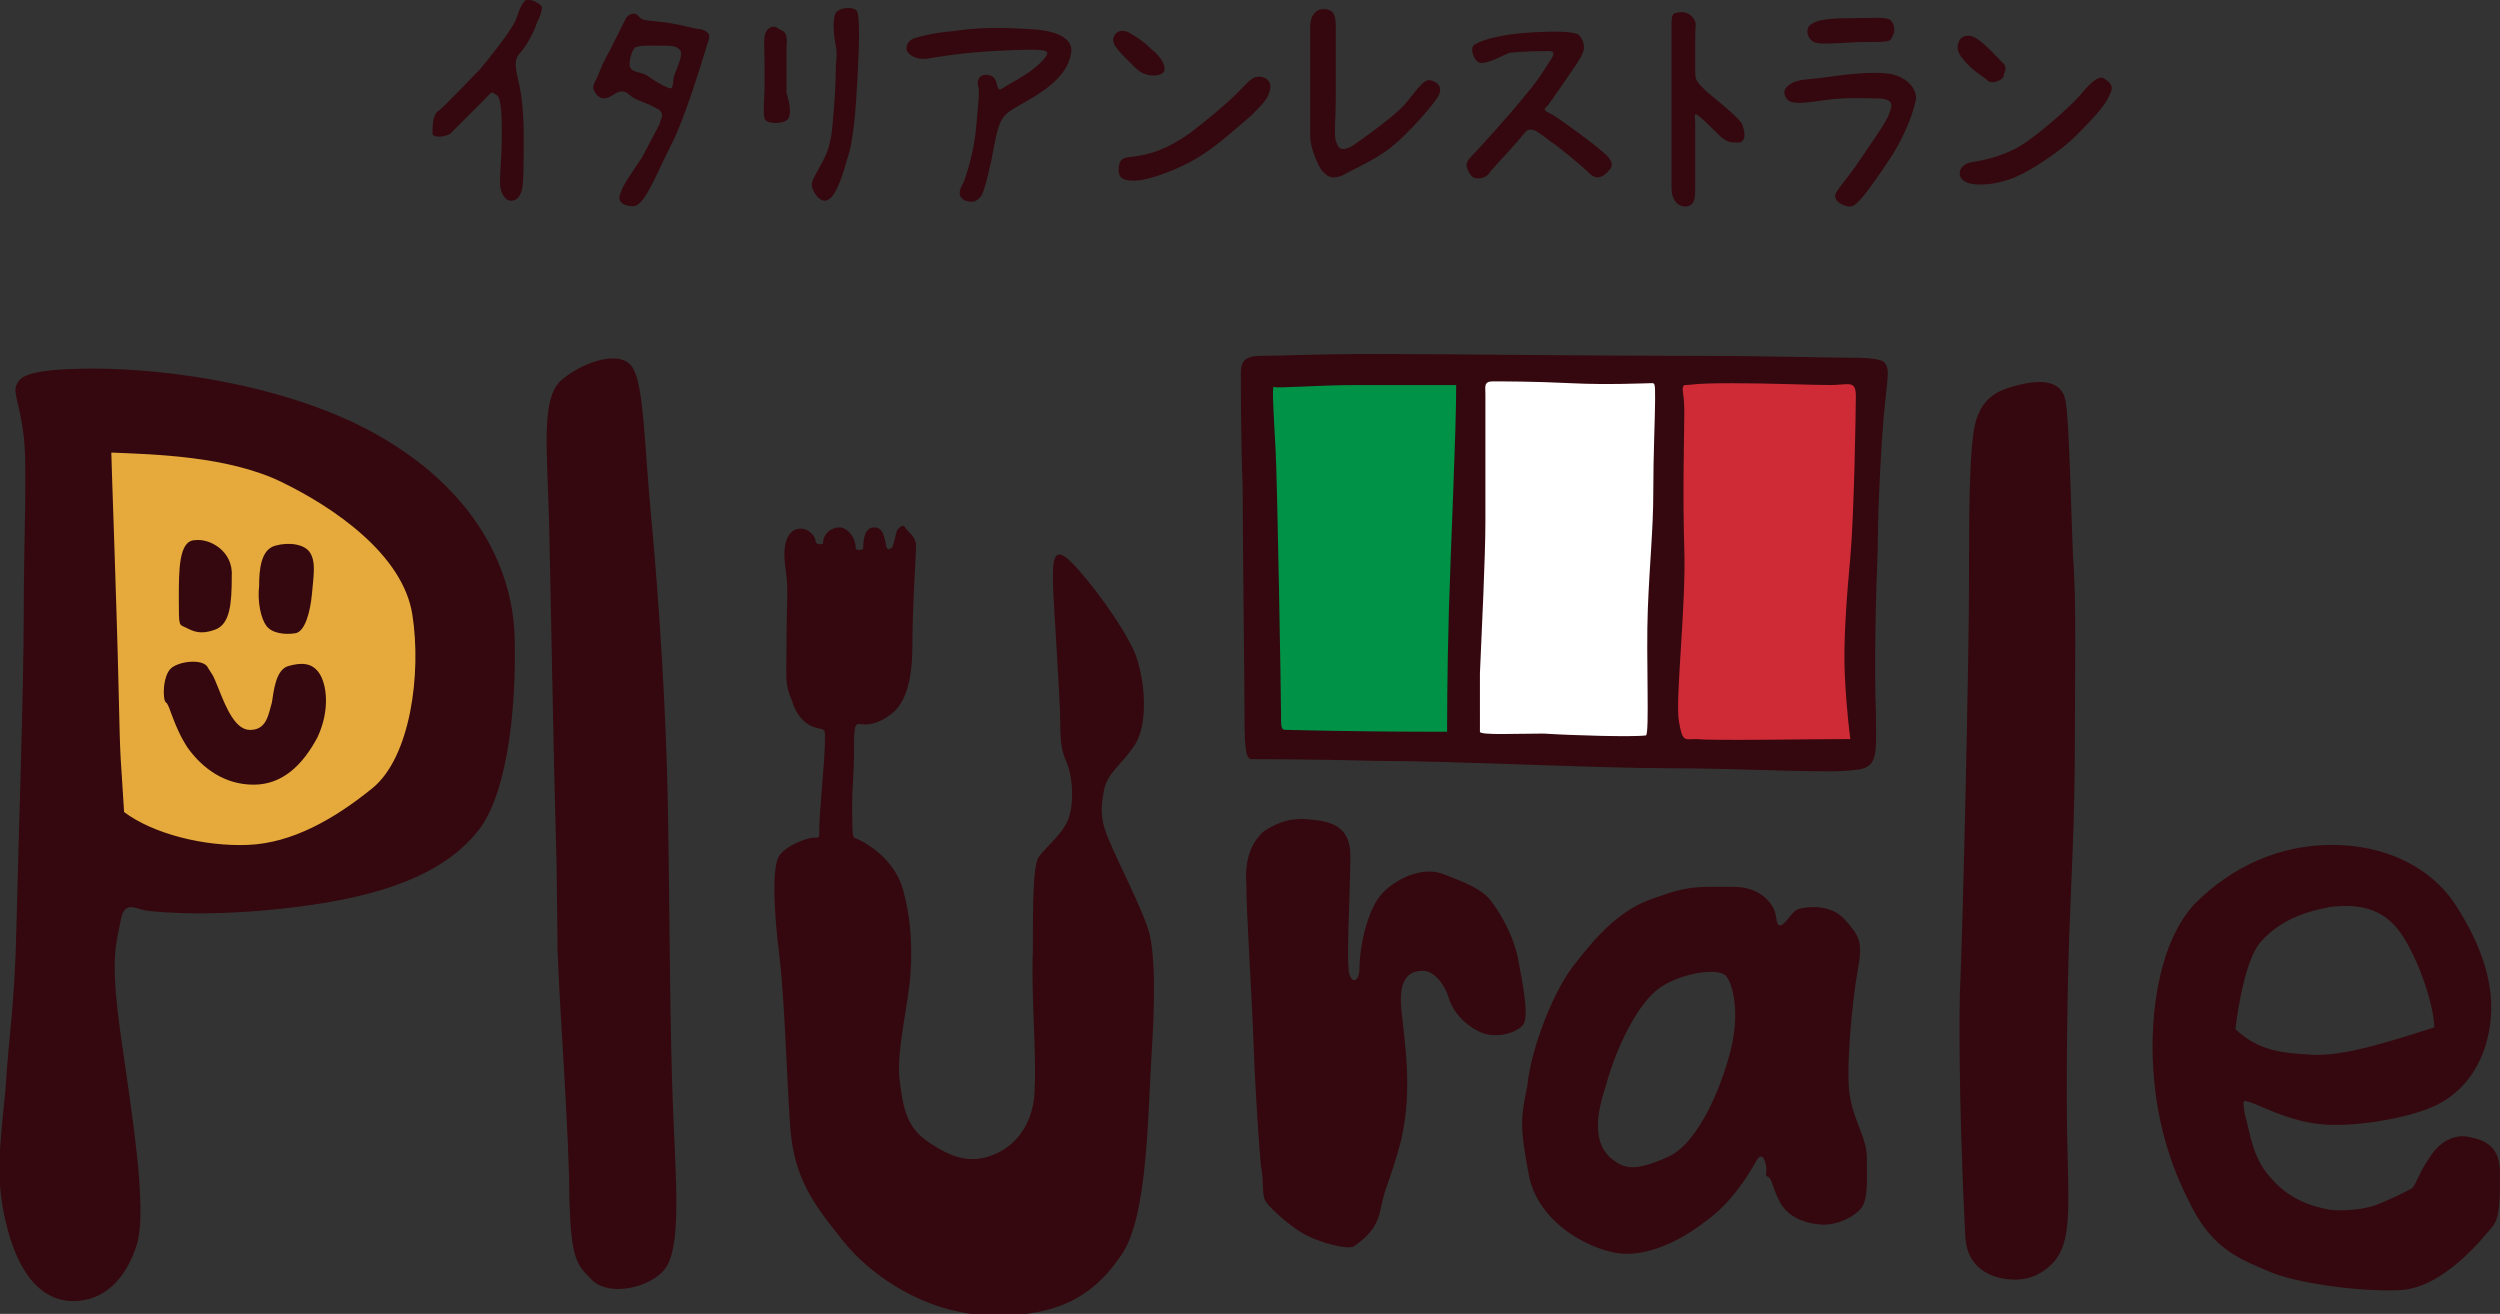
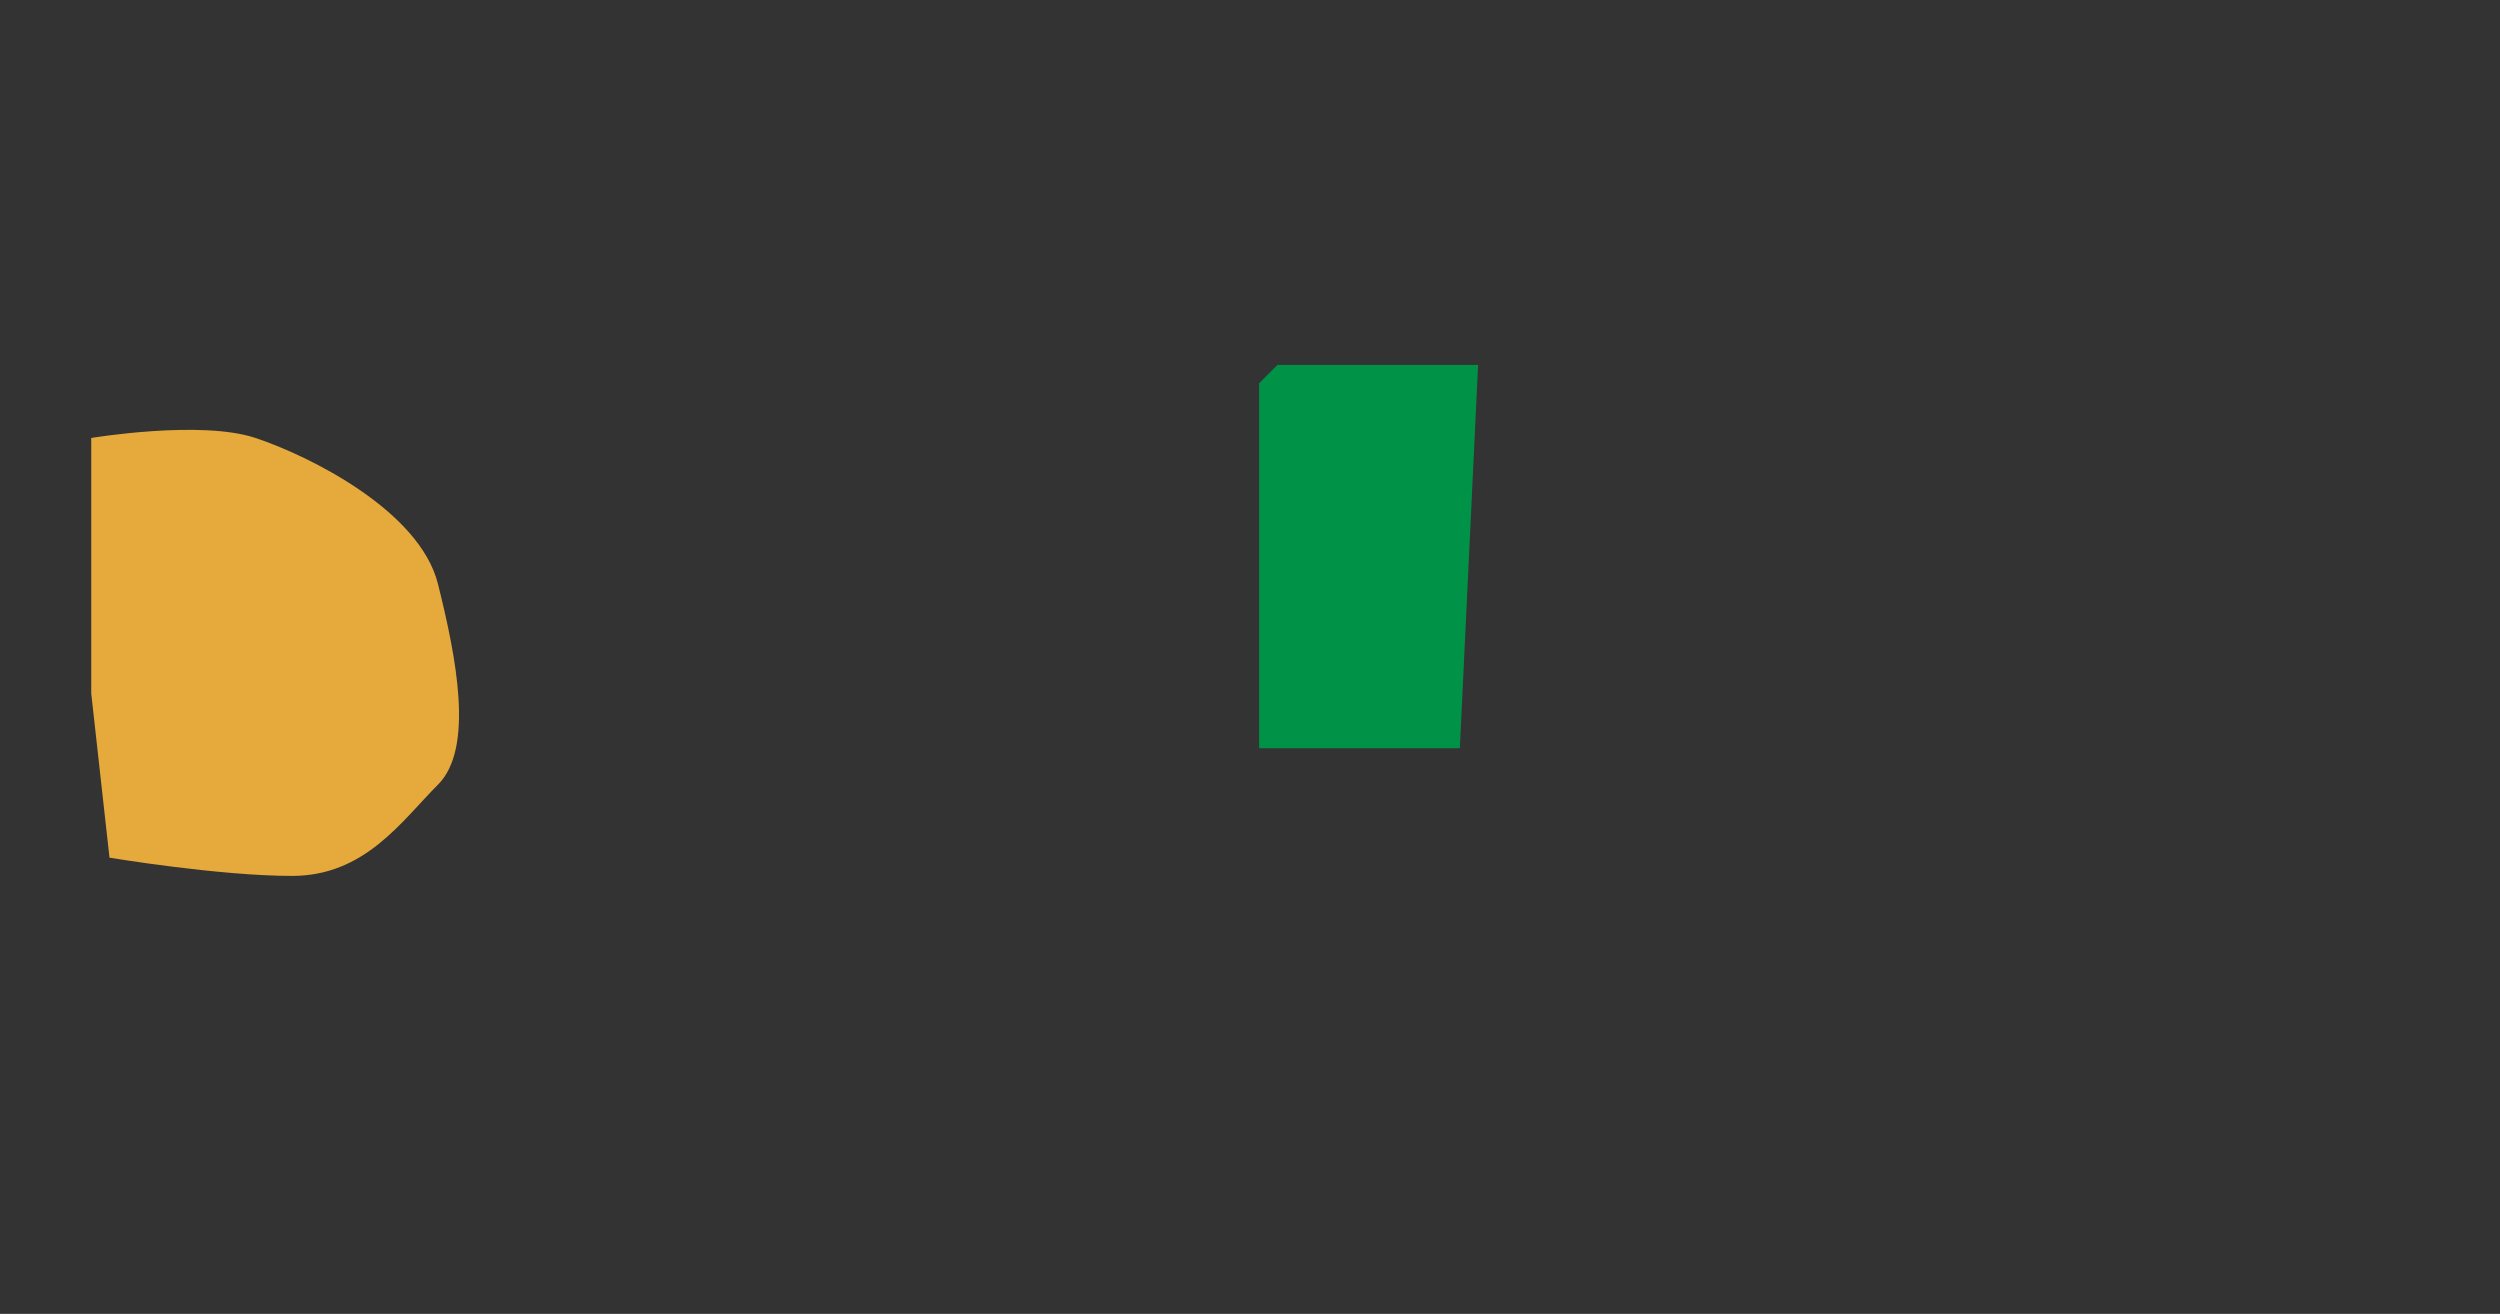
<svg xmlns="http://www.w3.org/2000/svg" version="1.1" x="0px" y="0px" viewBox="0 0 137 72" style="enable-background:new 0 0 137 72;" xml:space="preserve">
  <rect x="0" y="0" width="137" height="72" fill="#333333" stroke="none" />
  <style type="text/css">
	.st0{fill-rule:evenodd;clip-rule:evenodd;fill:#E5AA3B;}
	.st1{fill-rule:evenodd;clip-rule:evenodd;fill:#009246;}
	.st2{fill-rule:evenodd;clip-rule:evenodd;fill:#FFFFFF;}
	.st3{fill-rule:evenodd;clip-rule:evenodd;fill:#CE2B37;}
	.st4{fill-rule:evenodd;clip-rule:evenodd;fill:#34080E;}
</style>
  <g id="レイヤー_3">
    <path class="st0" d="M6,47l-1-9V24c0,0,6-1,9,0s9,4,10,8s2,9,0,11s-4,5-8,5S6,47,6,47z" />
    <polygon class="st1" points="69,41 69,21 70,20 81,20 80,41  " />
-     <polygon class="st2" points="81,41 80.3,40 81,20 92,20 91,41  " />
-     <polygon class="st3" points="92,41 91,40.1 91,20 102,21 102,31 102,41  " />
  </g>
  <g id="レイヤー_2">
-     <path class="st4" d="M124.4,64.5c1,1.2,2.2,1.6,3.3,1.8c1.1,0.1,2.1-0.1,2.6-0.3c0.5-0.2,1.6-0.7,1.9-0.9c0.2-0.2,0.4-0.9,0.9-1.6   c0.4-0.7,1.2-1.4,2.2-1.2c1,0.2,1.7,0.6,1.7,2c0,1.4,0,2.4-0.4,2.9c-0.5,0.6-2.7,3.4-5.1,3.5c-2.3,0.1-5.7-0.4-7.1-1   c-1.4-0.6-2.9-1.1-4.1-3.2c-1.2-2.2-2.1-4.7-2.3-7.9c-0.2-3,0.3-7,2.3-9.1c2-2,4.6-3.2,7.5-3.2c2.9,0,5.5,1.2,6.9,3.5   c1.5,2.4,2.1,4.6,1.7,6.7c-0.4,2.2-1.7,3.6-3.2,4.2c-1.4,0.6-4.3,1.1-6.1,0.9c-1.8-0.2-3.4-1.1-3.8-1.2c-0.4-0.1-0.4-0.2-0.3,0.6   C123.3,62,123.4,63.4,124.4,64.5z M126.7,57.8c1.7,0.1,4.2-0.7,6.7-1.5c0-0.9-0.6-3.1-1.6-4.8c-1-1.7-2.4-2-4.1-1.8   c-1.6,0.3-2.8,0.8-3.8,1.9c-1,1.1-1.4,4.8-1.4,4.8C123.8,57.6,125,57.7,126.7,57.8z M113.7,7.5c-0.7,0.7-2.4,1.9-3.5,2.3   c-1.1,0.4-2.2,0.4-2.6,0.1c-0.4-0.3-0.2-0.9,0.4-1c0.6-0.1,1.7-0.3,2.7-0.9c1-0.6,2.8-2.2,3.3-2.8c0.5-0.6,1-1.1,1.3-0.9   c0.3,0.2,0.6,0.4,0.3,0.9C115.4,5.8,114.4,6.8,113.7,7.5z M108.9,4.4c-0.3-0.3-0.2-0.1-0.9-0.7c-0.6-0.6-0.8-0.9-0.7-1.3   c0.1-0.4,0.5-0.6,1-0.3c0.5,0.3,1.2,1.1,1.4,1.3c0.3,0.2,0.2,0.5,0.1,0.7C109.9,4.3,109.2,4.7,108.9,4.4z M103.7,8.5   c-0.8,1.2-1.8,2.7-2.2,2.8s-1.1-0.3-0.9-0.7c0.2-0.4,0.7-0.9,1.3-1.8s1.4-2,1.6-2.5c0.2-0.5,0.3-0.8-0.4-0.9   c-0.7,0-1.9-0.1-3.2,0.1c-1.3,0.2-1.8,0.2-2-0.1c-0.2-0.3-0.2-0.6,0.4-0.9c0.6-0.2,0.6-0.1,2-0.3c1.4-0.2,2.8-0.3,3.5-0.1   c0.7,0.2,1.2,0.7,1.2,1.3C104.9,6,104.5,7.2,103.7,8.5z M102.3,2.3c-1.2,0-2.5,0.2-2.9,0c-0.4-0.2-0.5-0.8-0.1-1   c0.3-0.2,0.9-0.3,2-0.3c1.1,0,2.1-0.1,2.3,0.1s0.3,0.6,0.1,0.9C103.6,2.3,103.5,2.3,102.3,2.3z M94.3,7.5C93.8,7,93.2,6.4,93,6.3   c-0.2-0.1-0.1,0-0.1,0.6c0,0.6,0,2.5,0,3.2c0,0.7,0,1.1-0.4,1.2s-0.9-0.2-0.9-1s0-3.5,0-4.7s0-3.9,0-4.2c0-0.4,0-0.7,0.3-0.7   c0.3-0.1,0.7,0,0.9,0.3c0.2,0.3,0.1,0.3,0.1,0.9s0,1.3,0,1.9c0,0.6,0,0.6,0.6,1.2c0.6,0.5,2,1.6,2,1.9c0.1,0.3,0.2,0.7-0.1,0.9   C95,7.8,94.8,7.9,94.3,7.5z M87.1,9.5c-0.4-0.4-1.6-1.4-2.2-1.8c-0.5-0.4-0.8-0.6-1-0.6s-0.2,0-0.7,0.6c-0.5,0.6-1.4,1.5-1.6,1.8   c-0.2,0.3-0.8,0.4-1,0.1s-0.4-0.6,0-1c0.4-0.4,2.3-2.5,3-3.4c0.7-0.8,1.1-1.5,1.3-1.8c0.2-0.3,0.4-0.6,0-0.6c-0.4,0-1.4,0-2.2,0.1   C82,3.2,81.3,3.6,81,3.4c-0.3-0.2-0.5-0.9-0.1-1c0.3-0.2,1.3-0.5,2.7-0.6c1.4-0.1,2.6-0.1,2.9,0.1c0.3,0.3,0.3,0.6,0.3,0.7   c0,0.1,0,0.3-0.4,0.9c-0.4,0.6-1.5,2.2-1.6,2.3C84.6,6,84.5,6,85.1,6.3c0.5,0.3,2.4,1.7,2.7,2c0.4,0.3,0.7,0.7,0.4,1   C87.9,9.7,87.5,9.9,87.1,9.5z M76.2,8.1c-0.9,0.7-2.1,1.2-2.6,1.5c-0.5,0.2-0.8,0.2-1.2-0.3c-0.3-0.5-0.6-1.3-0.6-1.8   c0-0.5,0-1.5,0-2.9s0-2.7,0-3.2c0-0.5,0.3-0.9,0.7-0.9c0.4,0,0.7,0.1,0.7,0.9c0,0.7,0,3.3,0,4.1c0,0.8-0.1,1.9,0,2.2   c0.1,0.3,0.2,0.7,0.9,0.3c0.6-0.4,2.4-1.7,2.9-2.3C77.6,5,78,4.3,78.4,4.4c0.4,0.1,0.7,0.4,0.4,0.9C78.5,5.8,77.2,7.3,76.2,8.1z    M68.6,6.3c-0.7,0.6-1.9,1.7-2.9,2.3c-1.3,0.8-2.9,1.3-3.5,1.3c-0.6,0-0.9-0.1-0.9-0.6c0-0.5,0.2-0.7,0.7-0.7   c0.5-0.1,1.5-0.1,3.2-1.3c0.8-0.6,2-1.6,2.6-2.2c0.6-0.6,0.8-0.9,1.2-0.9c0.4,0,0.7,0.3,0.6,0.7C69.5,5.4,69.2,5.7,68.6,6.3z    M62.9,4.1c-0.4-0.1-0.5-0.2-1-0.7c-0.5-0.5-0.9-0.9-0.9-1.2c0-0.3,0.3-0.7,0.9-0.4c0.5,0.3,0.8,0.5,1.2,0.9   c0.4,0.3,0.8,0.8,0.7,1.2C63.7,4.1,63.3,4.2,62.9,4.1z M57.4,4.8c-0.9,0.7-2.1,1.2-2.3,1.5c-0.2,0.2-0.4,0.5-0.6,1.6   c-0.2,1.1-0.5,2.4-0.7,2.8c-0.3,0.4-0.5,0.4-0.9,0.3c-0.4-0.2-0.4-0.5-0.1-1c0.2-0.5,0.6-1.8,0.7-3.1c0.1-1.2,0.2-1.9,0.1-2.2   c-0.1-0.3,0.1-0.6,0.4-0.6c0.3,0,0.5,0.1,0.6,0.4c0.1,0.4,0.1,0.5,0.4,0.3c0.3-0.2,1.1-0.6,1.6-1c0.5-0.4,1-0.9,0.7-1   c-0.2-0.1-1.2-0.1-2.9,0c-1.7,0.1-2.9,0.3-3.5,0.4c-0.6,0.1-1-0.1-1.2-0.4c-0.1-0.3,0.1-0.6,0.4-0.7c0.3-0.1,1-0.3,2.2-0.4   c1.2-0.2,2.6-0.2,4.2-0.1c1.8,0.1,2.3,0.7,2.2,1.3S58.3,4.1,57.4,4.8z M50,35.3c0,2.1-0.4,3.1-1,3.7c-0.6,0.5-1.1,0.7-1.6,0.7   c-0.5,0-0.6-0.3-0.6,1.3c0,1.6-0.1,2-0.1,3.1c0,1.1,0,1.7,0.1,1.8c1,0.4,2.3,1.4,2.7,2.9c0.4,1.5,0.5,2.9,0.4,4.5   c-0.1,1.7-0.8,4.3-0.6,5.9c0.2,1.6,0.4,2.6,1.6,3.4c1.2,0.8,2.2,1.2,3.5,0.7c1.3-0.5,2.3-1.8,2.3-3.7c0.1-1.9-0.2-5.1-0.1-7.5   c0-2.3,0-4.6,0.3-5.1c0.3-0.5,1.5-1.4,1.7-2.3c0.3-1,0.1-2.3-0.1-2.8c-0.2-0.5-0.4-0.8-0.4-2.3c0-1.5-0.4-6.8-0.4-7.8c0-1,0-2,1-1   c1,1,2.8,3.4,3.5,5c0.6,1.6,0.7,3.9,0,5c-0.7,1.1-1.5,1.5-1.7,2.5c-0.2,1-0.2,1.7,0.3,2.8c0.4,1,1.9,3.9,2.2,5.1   c0.3,1.3,0.3,3.6,0.1,6.7s-0.2,8.7-1.6,10.8c-1.4,2.1-3.2,3.4-6.9,3.4s-6.8-2.1-8.4-4.1c-1.6-2-2.7-3.4-2.9-6.3   c-0.2-2.9-0.3-7-0.6-9.4s-0.4-4.8,0-5.4c0.4-0.6,1.6-1,1.9-1c0.3,0,0.3,0.1,0.3-0.6c0-0.7,0.3-3.7,0.3-4.5c0-0.8,0.1-0.8-0.4-0.9   c-0.5-0.1-1.1-0.5-1.4-1.5c-0.4-1-0.3-1-0.3-3.1c0-2.1,0.1-2.9,0-3.7c-0.1-0.8-0.2-1.4,0-2c0.2-0.6,0.7-0.7,1-0.6   c0.3,0.1,0.6,0.4,0.6,0.7c0.1,0.2,0.4,0.1,0.4,0.1c0-0.6,0.5-0.9,0.9-0.9s0.9,0.5,0.9,1.2c0.3,0.1,0.2,0,0.4,0   c0-0.8,0.2-1.2,0.6-1.2c0.4,0,0.5,0.3,0.6,0.7c0.1,0.5,0.1,0.6,0.4,0.4c0.2-0.6,0.2-0.9,0.3-1c0.1-0.1,0.3-0.3,0.4-0.1   s0.6,0.5,0.6,1S50,33.2,50,35.3z M46.4,8.8c-0.3,1.1-0.7,2.2-1.2,2.2c-0.4,0-0.8-0.7-0.7-1c0.1-0.4,0.7-1.2,0.9-1.9s0.2-1,0.3-2.2   c0.1-1.2,0.1-2,0.1-2.2c0-0.2,0.1-0.7,0-1.2s-0.2-1.4,0-1.8c0.2-0.3,1.1-0.4,1.2,0c0.1,0.4,0.1,1.6,0,3.4   C46.9,5.9,46.8,7.7,46.4,8.8z M43.1,6.6c-0.3,0.2-1.1,0.2-1.2-0.1c-0.1-0.3,0-1.2,0-1.8c0-0.5,0,0.1,0-1c0-1.1-0.1-1.7,0.1-2   c0.2-0.3,0.5-0.3,0.7-0.1c0.2,0.1,0.5,0.1,0.4,1c0,0.9,0,1.8,0,2.5C43.3,5.7,43.4,6.4,43.1,6.6z M36.7,8.1c-0.8,1.6-1.4,3.2-2,3.2   c-0.6,0-0.9-0.3-0.7-0.7c0.1-0.4,0.6-1.1,1.2-2c0.5-1,1-1.8,1-2c0.1-0.2,0.2-0.5-0.3-0.7c-0.5-0.3-1.1-0.4-1.4-0.7s-0.6-0.2-0.9,0   c-0.3,0.2-0.6,0.3-0.9,0c-0.2-0.3-0.3-0.4,0-0.9C33,3.6,33,3.5,33.4,2.8C33.8,2,34.2,1.2,34.3,1c0.1-0.2,0.5-0.4,0.7-0.1   c0.2,0.2,0.2,0.2,1.2,0.3s1.9,0.4,2.2,0.4c0.3,0.1,0.6,0.2,0.4,0.7C38.6,2.9,37.6,6.4,36.7,8.1z M37.3,2.8   c-0.2-0.3-0.4-0.3-1.3-0.3c-0.9,0-0.9,0-1.2,0.1c-0.2,0.2-0.3,0.7-0.3,0.9c0,0.5,0.5,0.4,0.9,0.6c0.3,0.2,0.7,0.5,1.2,0.7   C37,5,36.8,4.4,37,4C37.2,3.5,37.4,3,37.3,2.8z M34.7,20.2c0.6,1.1,0.6,4.1,1,8.3c0.4,4.3,0.8,10.2,0.9,15.7   c0.1,5.5,0.1,12.5,0.3,17c0.2,4.5,0.4,7.5-0.6,8.5c-1,1-3.1,1.3-3.9,0.4c-0.8-0.8-1.1-1.1-1.2-4.4c0-3.3-0.5-10-0.6-12.6   c-0.1-2.6,0,1.4-0.1-5.7c-0.2-7.1-0.3-14.1-0.4-18.4c-0.1-4.4-0.5-7.2,0.7-8.2S34.1,19.1,34.7,20.2z M28.5,2.9   c-0.3,0.3-0.3,0.7-0.1,1.5c0.2,0.8,0.3,1.8,0.3,3.1c0,1.2,0,2.6-0.1,2.9c-0.1,0.4-0.3,0.6-0.6,0.6s-0.6-0.4-0.6-1   c0-0.6,0.1-1.6,0.1-2.5c0-0.9,0-2.2-0.3-2.3C26.9,5,27,5,26.6,5.4c-0.4,0.4-1.7,1.7-1.9,1.9c-0.2,0.2-1,0.3-1,0c0-0.3,0-1,0.3-1.2   c0.3-0.2,1.8-1.8,2.3-2.3c0.5-0.6,1.8-2.2,2-2.8s0.4-1.1,0.7-1c0.3,0,0.7,0.3,0.7,0.4c0,0.2-0.1,0.5-0.3,0.9   C29.3,1.7,28.8,2.6,28.5,2.9z M26.3,45.4c-1.6,2.1-4.4,3.5-9.3,4.2c-4.9,0.7-8.3,0.4-9,0.3c-0.6-0.1-1.2-0.6-1.4,0.6   c-0.2,1.2-0.6,1.8,0,6.1c0.6,4.3,1.5,9.6,0.9,11.6c-0.6,1.9-1.8,3.1-3.5,3.1c-1.6,0-2.9-1.3-3.6-4c-0.7-2.6-0.4-4.5-0.1-7.6   c0.2-3.2,0.5-4.5,0.6-8.9c0.1-4.4,0.4-13,0.4-17.1c0-4.2,0.2-8.1,0-9.8c-0.2-1.7-0.6-2.4-0.4-2.8c0.2-0.4,0.4-0.9,4.3-0.9   c3.9,0,11.1,0.9,16.1,4c4.9,3,6.8,7.1,6.9,10.7C28.3,38.4,27.9,43.2,26.3,45.4z M22.6,33.7c-0.5-3.3-4.3-5.9-7.2-7.3   c-2.9-1.4-6.9-1.5-9.3-1.6c0,0.4,0.3,8.5,0.4,13s0.1,3.3,0.3,6.7c1.6,1.2,4.4,1.9,6.8,1.8c2.4-0.1,4.7-1.4,6.8-3.1   C22.5,41.5,23.1,36.9,22.6,33.7z M13.9,43c-1.6,0-2.8-0.9-3.6-2c-0.8-1.2-1-2.4-1.2-2.5c-0.2-0.1-0.2-1.5,0.3-1.9   c0.5-0.4,1.8-0.5,2,0c0.3,0.5,0.2,0.2,0.6,1.2c0.4,1,0.9,2.2,1.7,2.2c0.9,0,1-0.8,1.2-1.5c0.1-0.6,0.2-1.8,0.9-2   c0.7-0.2,1.3-0.2,1.7,0.4c0.4,0.6,0.6,2-0.1,3.5C16.6,41.9,15.5,43,13.9,43z M16.2,34.7c-0.6,0.1-1.3,0-1.6-0.4   c-0.3-0.4-0.5-1.3-0.4-2.2c0-0.9,0.1-2,0.9-2.2c0.7-0.2,1.6-0.1,1.9,0.4c0.3,0.5,0.2,1.1,0.1,2.2C17,33.6,16.7,34.6,16.2,34.7z    M11.8,34.5c-0.8,0.3-1.2,0.1-1.6-0.1c-0.4-0.2-0.4,0-0.4-1.6c0-1.6,0-3.2,0.9-3.2c0.8-0.1,2.1,0.6,2,2   C12.7,33.1,12.6,34.2,11.8,34.5z M69.1,19.5c1.2,0,2.6-0.1,6.5-0.1c3.9,0,11.8,0.1,16.6,0.1c4.8,0,7.8,0.1,8.8,0.1   c1,0,2.1,0,2.3,0.3c0.2,0.3,0.2,0.4,0,2.2c-0.2,1.8-0.4,5.8-0.4,8c-0.1,2.2-0.2,6.6-0.1,8.9c0,2.3,0.2,3.1-1.2,3.2   c-1.3,0.2-6.1-0.1-10.1-0.1c-4,0-11.8-0.4-15.8-0.4c-4-0.1-6.8-0.1-7.1-0.1c-0.3,0-0.4-0.4-0.4-2.3c0-2-0.1-9.6-0.1-12.4   c-0.1-2.9-0.1-5.6-0.1-6.1C68,20.1,67.9,19.5,69.1,19.5z M92,39.5c0.2,1.2,0.3,1,1,1c0.7,0.1,6.4,0,8.4,0c0,0-0.2-1.4-0.3-3.4   c-0.1-1.9,0.1-4.4,0.3-6.6c0.2-2.2,0.3-7.9,0.3-8.8c0-0.9-0.4-0.6-1.4-0.6c-1,0-3.2-0.1-5.4-0.1c-2.2,0-2.1,0.1-2.6,0.1   c-0.2,0.2,0,0.3,0,1.5c0,1.2-0.1,4.4,0,7.5C92.4,33.2,91.8,38.3,92,39.5z M81.1,40.1c0,0.2,2,0.1,3.5,0.1c1.5,0.1,4.9,0.2,5.6,0.1   c0.2-0.1,0-4.3,0.1-6.9c0.1-2.6,0.3-4.4,0.3-6.4c0-2.1,0.1-4.2,0.1-5.1c0-1,0-0.9-0.3-0.9c-0.2,0-2.3,0.1-4.3,0   c-2-0.1-3.8-0.1-4.3-0.1c-0.5,0-0.4,0.3-0.4,0.7c0,0.4,0,5.1,0,7c0,1.9-0.2,6-0.3,8.3C81.1,39.3,81.1,39.9,81.1,40.1z M69.9,24.6   c0.1,1.8,0.3,13.6,0.3,14.5c0,0.9,0,0.9,0.4,0.9c0.4,0,3.2,0.1,8.7,0.1c0,0,0-3.3,0.1-6.7c0.1-3.4,0.4-9.7,0.4-12.3c0,0-3,0-5.4,0   c-2.3,0-4.4,0.2-4.6,0.1C69.7,21.2,69.8,22.8,69.9,24.6z M71.7,44.9c1.3,0.1,2.3,0.4,2.3,2c0,1.7-0.2,5.3-0.1,6.1   c0,0.9,0.6,1,0.6,0c0-1,0.4-3.2,1.3-4.1c0.9-0.9,2.3-1.4,3.3-1s2.2,0.8,2.7,1.6c0.6,0.8,1.2,2,1.4,3.1c0.2,1.1,0.6,3,0.3,3.5   c-0.3,0.5-1.6,0.9-2.5,0.4c-0.8-0.4-1.4-1.1-1.6-1.8c-0.2-0.7-0.8-1.5-1.4-1.5c-0.7,0-1.4,0.3-1.2,2.2c0.2,1.9,0.6,4.3,0,7   c-0.3,1.2-0.6,2-0.8,2.6c-0.3,0.8-0.3,1.3-0.5,1.8c-0.3,0.8-0.9,1.2-1.3,1.5c-0.4,0.2-1.8-0.2-2.6-0.6c-0.8-0.4-1.9-1.4-2.2-1.8   c-0.3-0.4-0.1-1-0.3-2c-0.1-1.1-0.3-3.8-0.4-6.6c-0.1-2.8-0.4-7.3-0.4-8.8c-0.1-1.5,0.3-2.3,0.9-2.9C69.8,45.2,70.5,44.8,71.7,44.9   z M86.4,52.7c1.1-1.4,2.4-2.9,4.3-3.5c1.9-0.7,2.4-0.6,4.3-0.6c1.4,0,2,0.8,2.2,1.2c0.2,0.4,0.1,1,0.4,0.9c0.3-0.1,0.6-0.8,1-0.9   c0.4-0.1,1.7-0.3,2.5,0.6c0.8,0.9,1,1.2,0.7,2.8c-0.3,1.6-0.7,5.8-0.4,7c0.2,1.2,0.9,2.2,0.9,3.2c0,1,0.1,2.3-0.3,2.8   c-0.4,0.5-1.4,1-2.3,0.9c-1-0.1-1.8-0.5-2.2-1.3c-0.4-0.8-0.4-1.2-0.6-1.3c-0.2-0.1-0.1-0.1-0.1-0.4c0-0.3-0.2-1.2-0.6-0.4   c-0.4,0.7-1.3,2.2-2.7,3.2c-1.4,1.1-3.1,1.9-4.6,1.8c-1.5-0.1-4.5-1.5-5.1-4.2c-0.5-2.7-0.5-3.1-0.1-5   C83.9,57.4,85.2,54.1,86.4,52.7z M88.2,63.4c0.8,0.7,1.4,0.8,3.2,0c1.8-0.8,3.1-4.3,3.5-6.1c0.4-1.8,0.1-3.3-0.3-3.8   c-0.4-0.5-2.4-0.2-3.6,0.6c-1.2,0.8-2.4,3.2-3,5.4C87.3,61.6,87.5,62.7,88.2,63.4z M107.9,32.1c0-3.8,0-7.9,0.4-9.1   s1.1-1.6,2.3-1.9c1.2-0.3,2.4-0.3,2.6,0.9s0.3,6.2,0.4,8.5c0.2,2.3,0.1,6.8,0.1,10.5c0,3.7-0.2,7.4-0.3,10.1s-0.2,8.7-0.1,12.1   c0.1,3.5,0.1,4.9-0.7,5.9c-0.8,0.9-1.7,1.1-2.6,1c-0.9-0.1-2.2-0.6-2.3-2.3c-0.1-1.8-0.4-8.7-0.3-13.3   C107.6,49.8,107.9,35.8,107.9,32.1z" />
-   </g>
+     </g>
</svg>